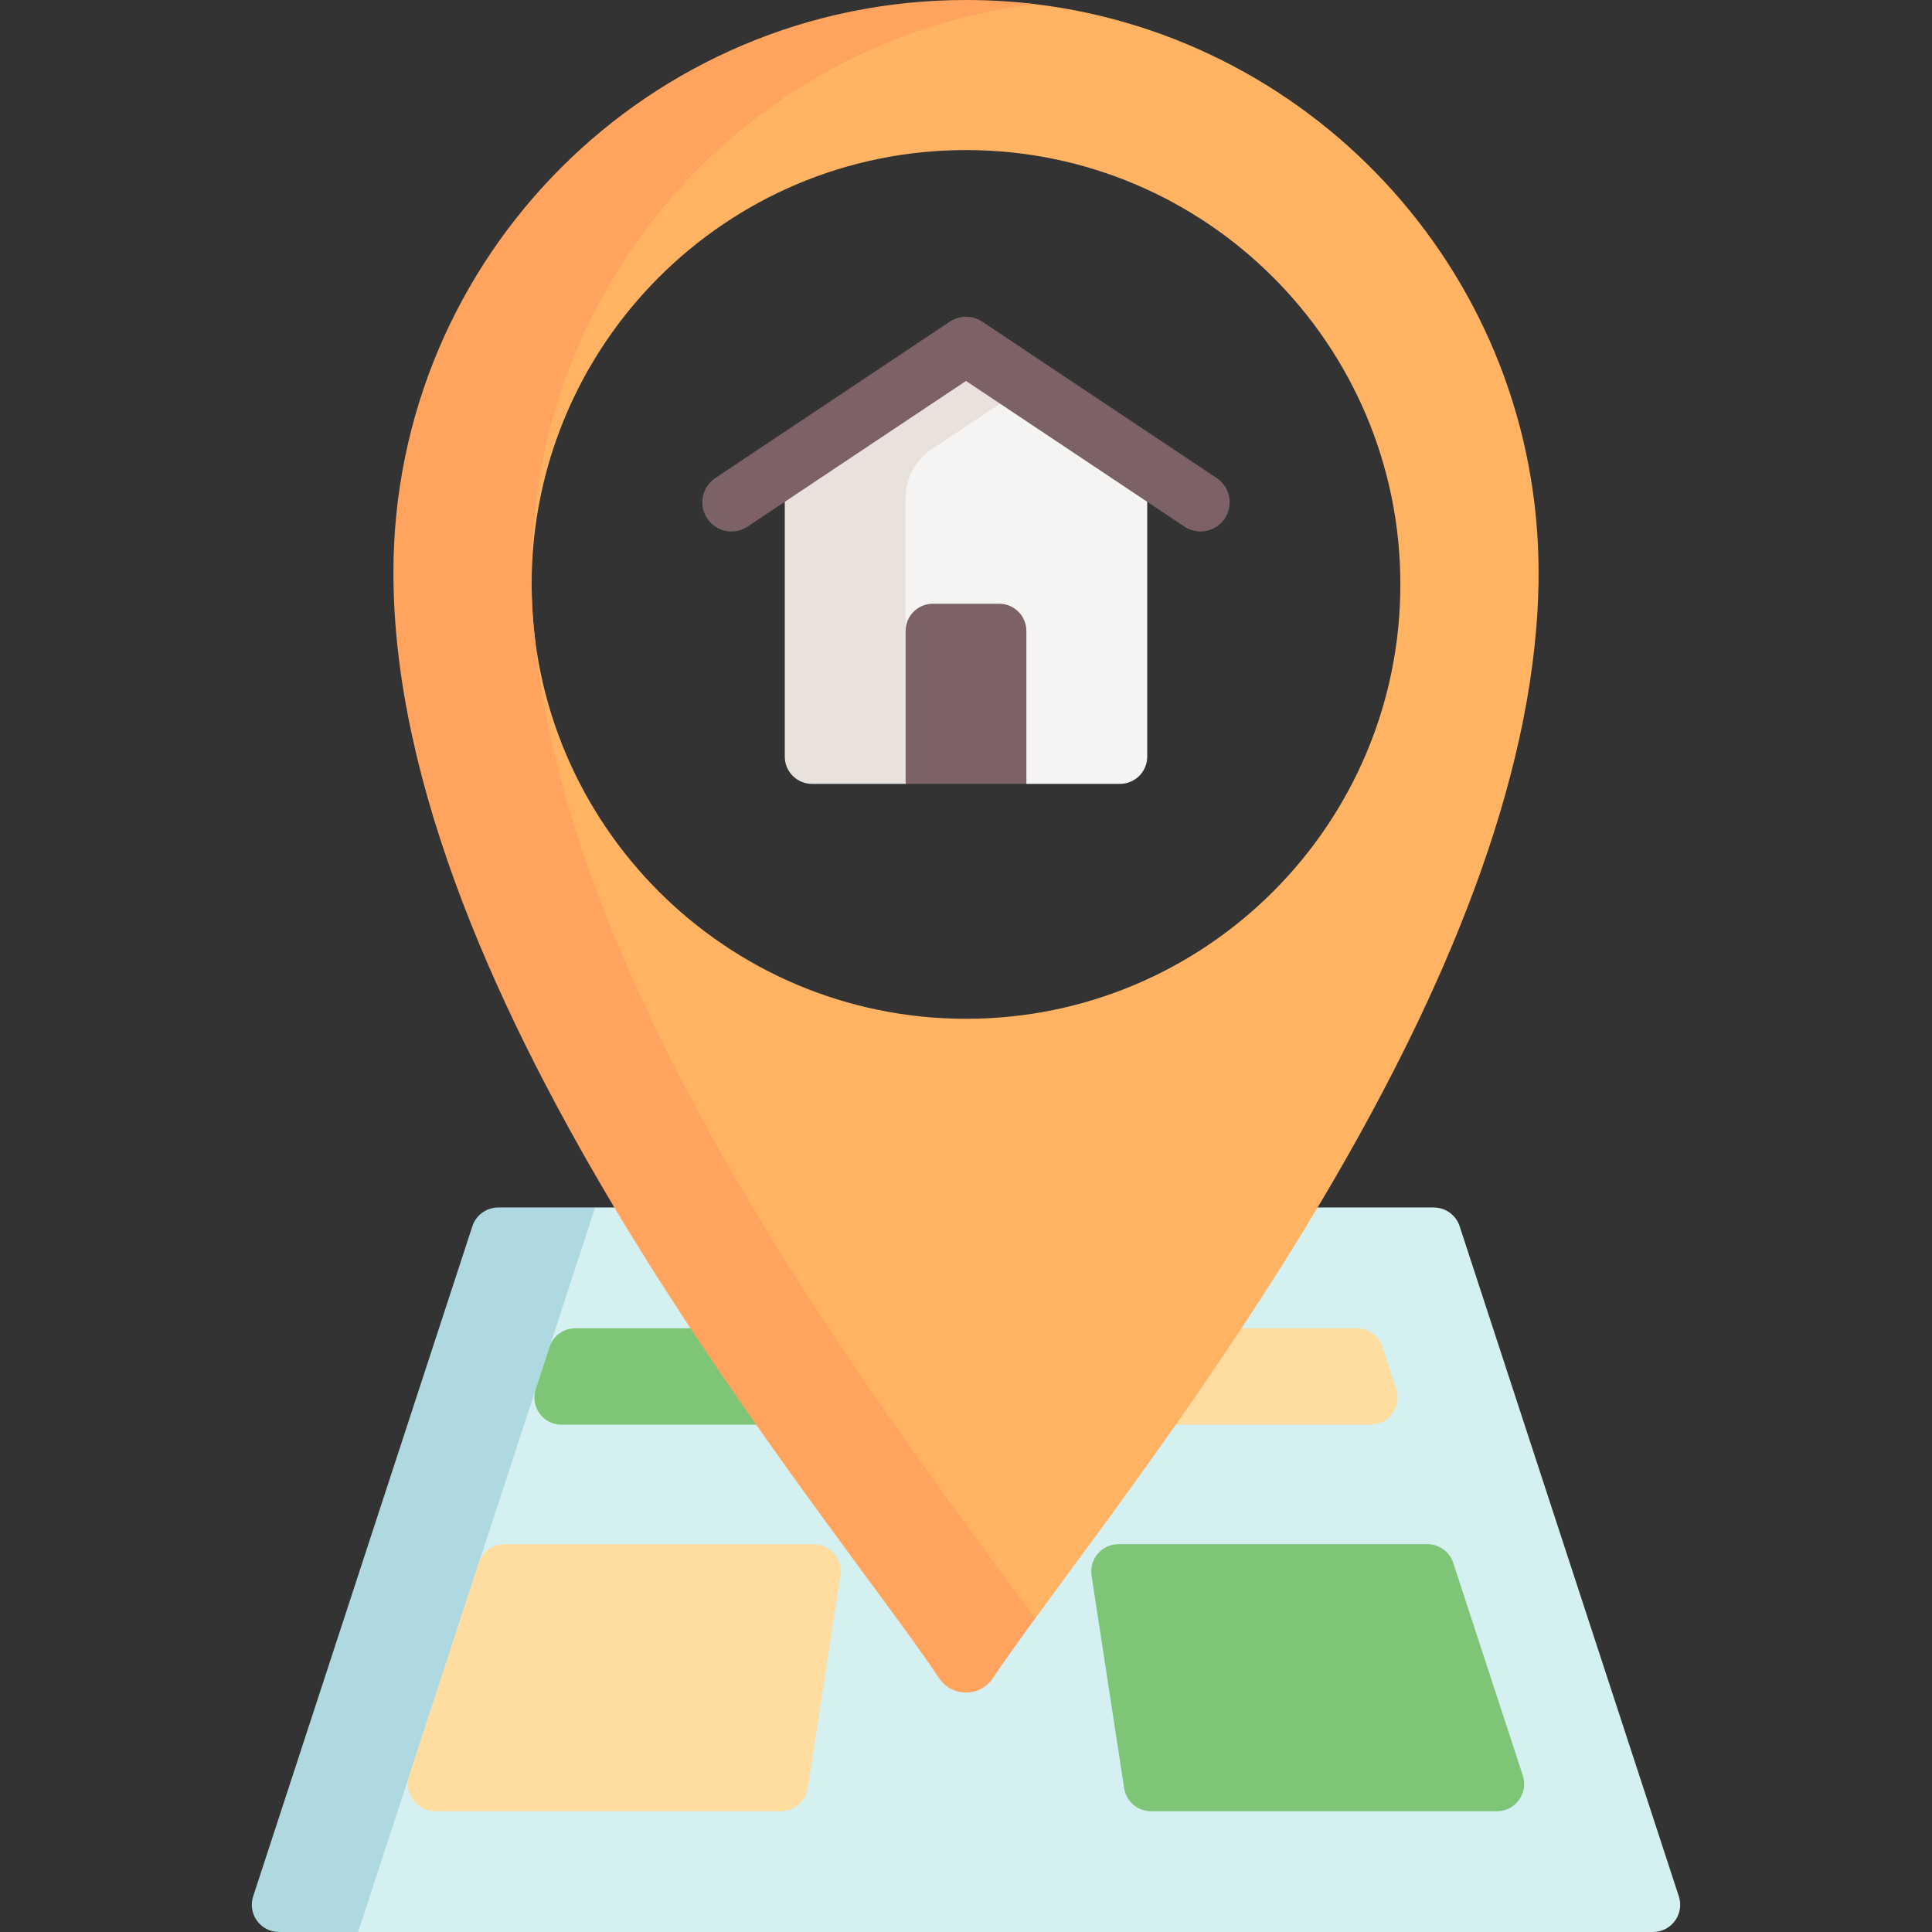
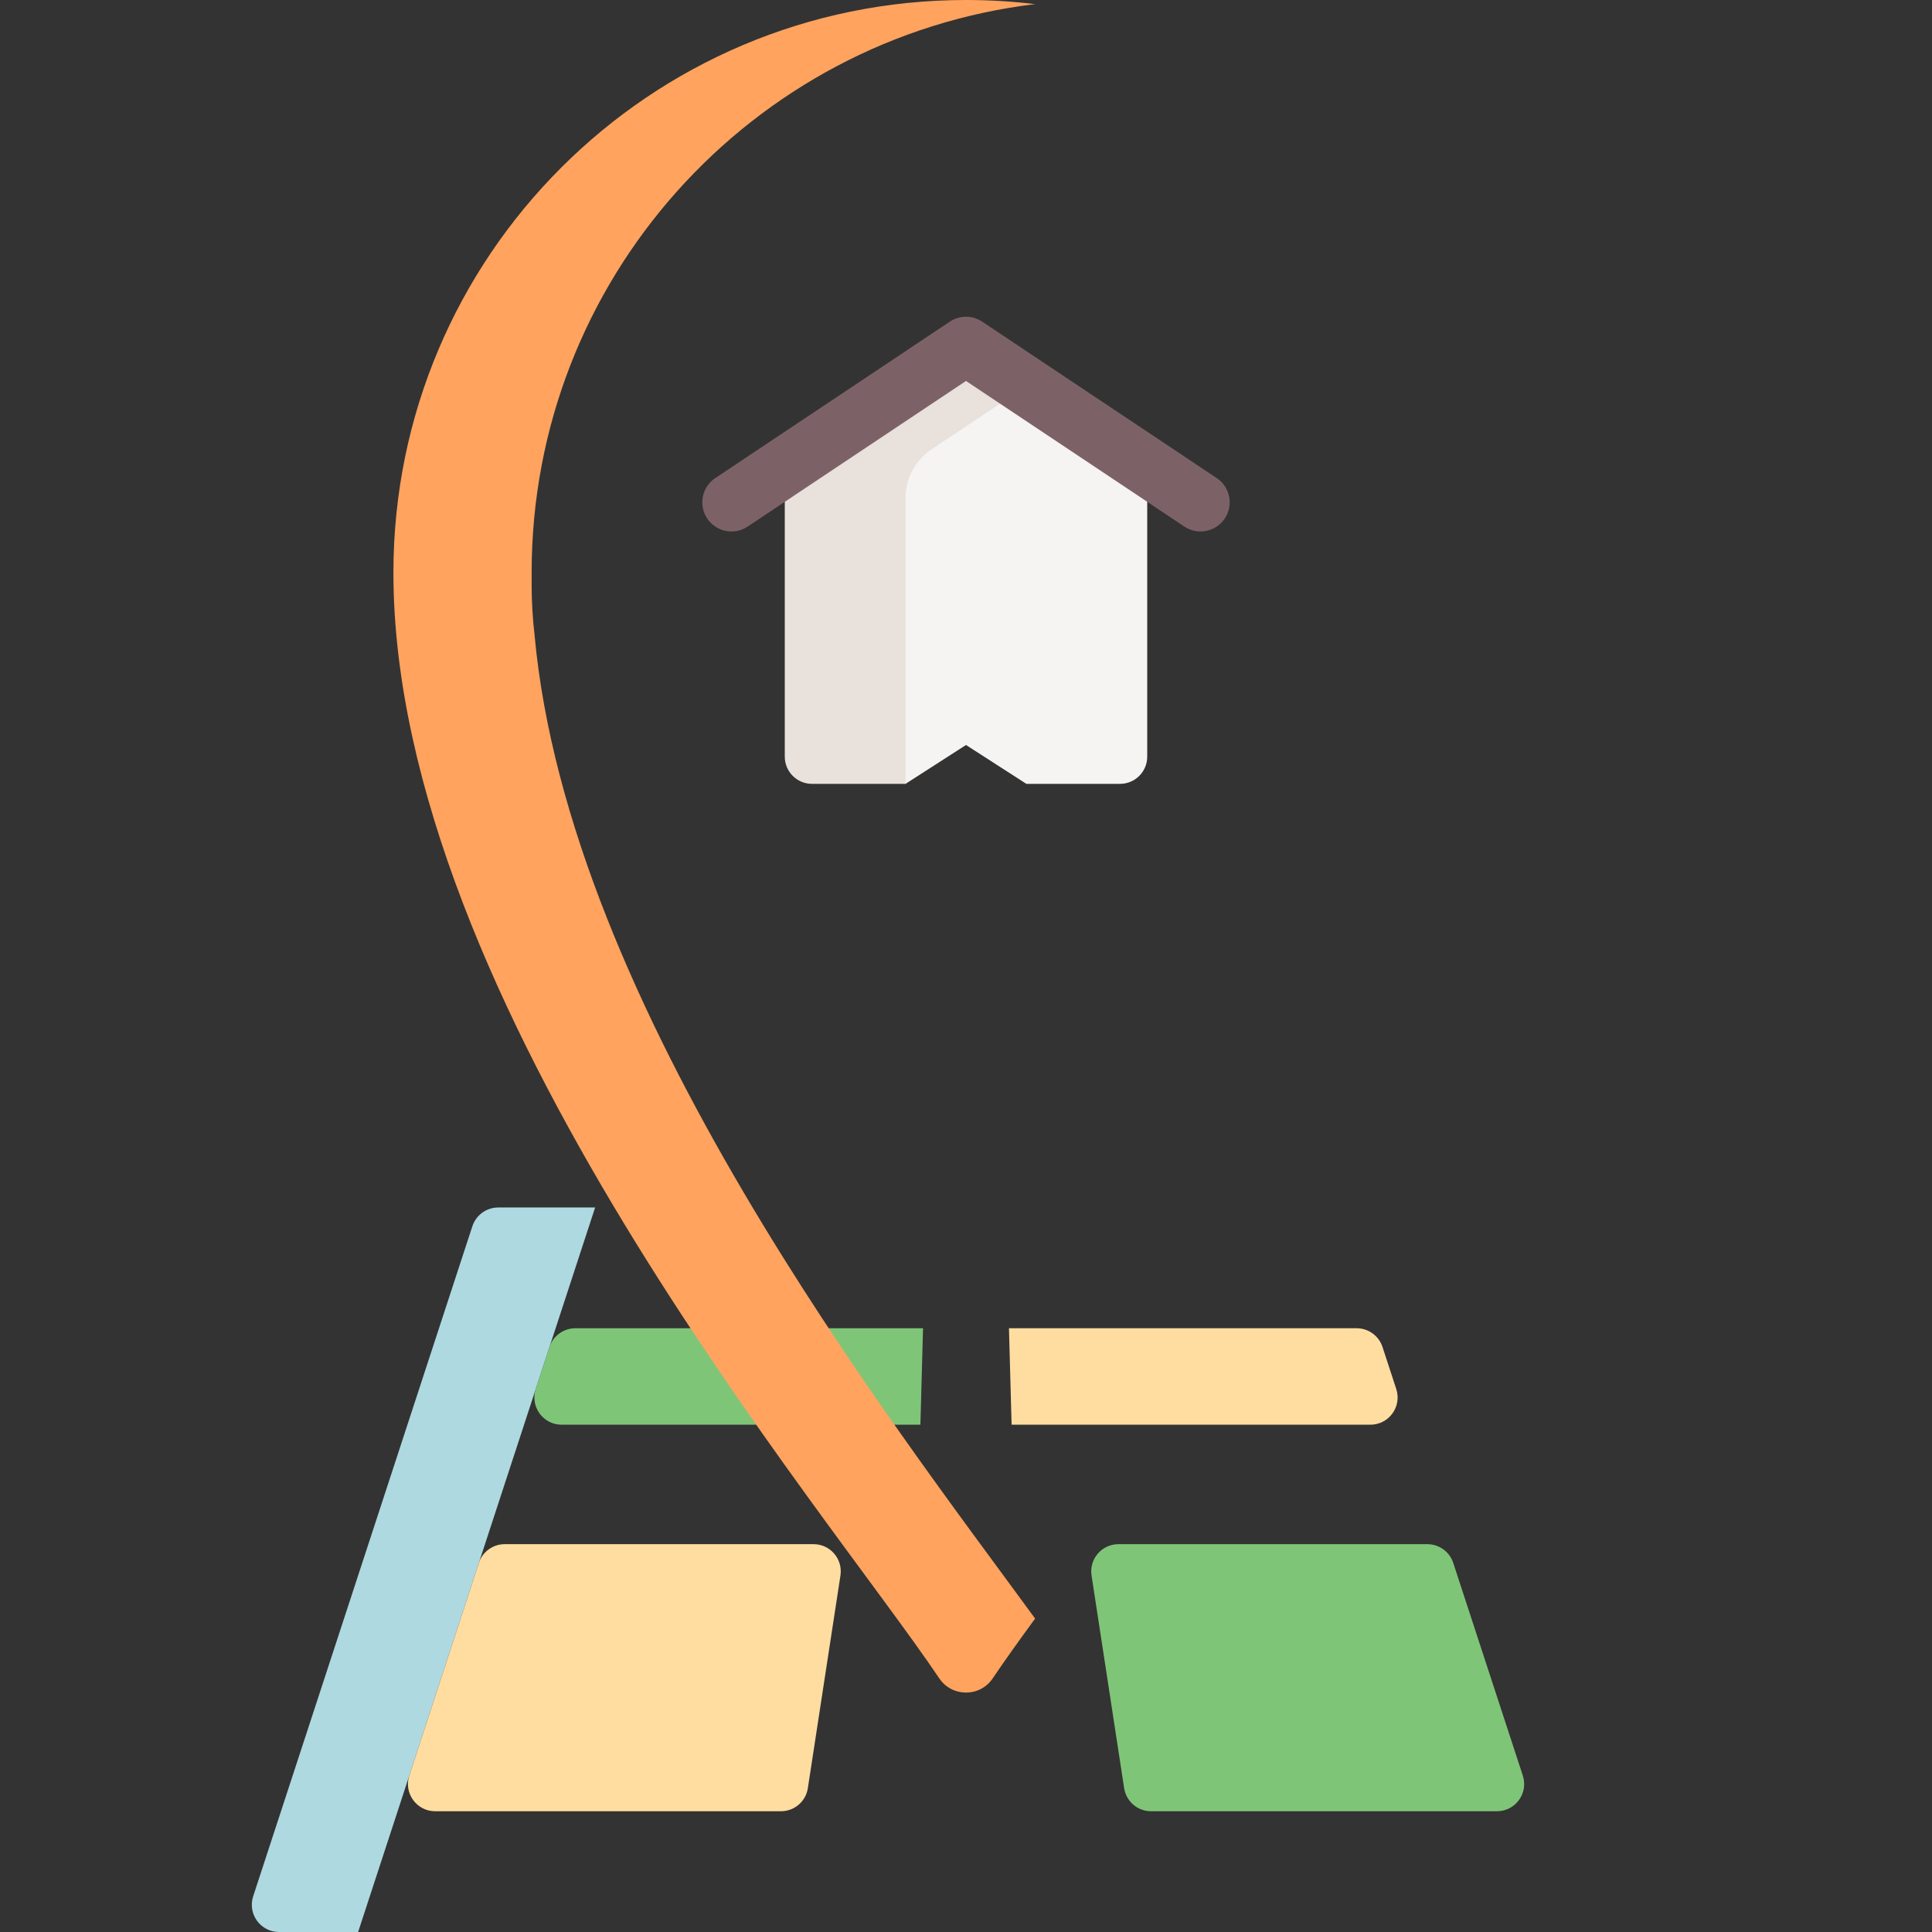
<svg xmlns="http://www.w3.org/2000/svg" id="Capa_1" enable-background="new 0 0 512 512" height="512" viewBox="0 0 512 512" width="512">
  <rect x="0" y="0" width="512" height="512" fill="#333333" stroke="none" />
  <g>
-     <path d="m438.054 512h-343.148l-20.604-10.302 62.808-171.396 20.603-10.302h222.251c3.119 0 5.884 2.005 6.854 4.969l58.09 177.577c1.525 4.663-1.949 9.454-6.854 9.454z" fill="#d4f0f1" />
    <path d="m125.182 324.969-58.09 177.577c-1.525 4.662 1.949 9.453 6.854 9.453h20.959l62.808-192h-25.677c-3.119.001-5.884 2.006-6.854 4.97z" fill="#aed9e1" />
    <path d="m305.039 480h91.667c4.905 0 8.379-4.791 6.854-9.453l-18.436-56.357c-.97-2.964-3.735-4.969-6.854-4.969h-81.87c-4.418 0-7.797 3.937-7.128 8.304l8.638 56.357c.541 3.519 3.568 6.118 7.129 6.118z" fill="#7fc578" />
    <path d="m215.599 409.22h-81.843c-3.119 0-5.884 2.005-6.854 4.969l-18.436 56.357c-1.525 4.662 1.949 9.453 6.854 9.453h91.641c3.561 0 6.589-2.599 7.128-6.119l8.638-56.357c.67-4.366-2.71-8.303-7.128-8.303z" fill="#ffdda1" />
    <path d="m243.916 377.561h-95.086c-4.905 0-8.379-4.791-6.854-9.453l3.644-11.138c.97-2.964 3.735-4.969 6.854-4.969h92.139z" fill="#7fc578" />
    <path d="m363.17 377.561h-95.086l-.697-25.561h92.139c3.119 0 5.884 2.005 6.854 4.969l3.644 11.138c1.525 4.663-1.949 9.454-6.854 9.454z" fill="#ffdda1" />
    <path d="m296.814 207.731h-24.814l-16-10.302-16.025 10.302-21.698-10.302v-73.747l37.723-32.011 48.025 32.011v76.838c0 3.983-3.229 7.211-7.211 7.211z" fill="#f6f4f2" />
    <path d="m272 102.336-16-10.665-48.025 32.011v76.838c0 3.983 3.229 7.211 7.211 7.211h24.789v-75.778c0-5.167 2.583-9.992 6.882-12.858z" fill="#e8e1dc" />
-     <path d="m256 1.03c-66.713 5.321-141.439 66.907-141.439 150.711 0 113.806 104.383 238.103 134.347 282.726 3.386 5.043 10.798 5.043 14.184 0 2.972-4.427 6.779.563 11.224-5.526 40.365-55.295 133.425-174.684 133.425-277.2 0-77.605-58.258-141.604-133.425-150.647-6.005-.722-12.136-.557-18.316-.064zm0 268.959c-63.573 0-115.11-51.536-115.11-115.11s51.537-115.11 115.11-115.11 115.11 51.536 115.11 115.11-51.537 115.11-115.11 115.11z" fill="#ffb363" />
    <path d="m141.665 168.3c-.511-4.403-.775-8.881-.775-13.421 0-.477.003-.954.009-1.43-.006-.57-.009-1.139-.009-1.708 0-77.605 58.258-141.603 133.425-150.647-6.004-.722-12.116-1.094-18.315-1.094-83.804 0-151.741 67.937-151.741 151.741 0 113.806 114.685 248.405 144.649 293.028 3.386 5.043 10.798 5.043 14.184 0 2.972-4.427 6.778-9.739 11.224-15.828-38.209-52.341-123.635-162.112-132.651-260.641z" fill="#ffa35e" />
    <g>
      <path d="m318.147 140.847c-1.473 0-2.963-.421-4.28-1.3l-57.867-38.594-57.868 38.595c-3.548 2.37-8.346 1.41-10.714-2.141-2.368-3.549-1.409-8.347 2.141-10.714l62.154-41.455c2.596-1.732 5.978-1.732 8.574 0l62.154 41.455c3.55 2.367 4.509 7.165 2.141 10.714-1.489 2.232-3.939 3.44-6.435 3.44z" fill="#7c6266" />
    </g>
-     <path d="m272 207.731h-32v-40.52c0-3.983 3.229-7.211 7.211-7.211h17.577c3.983 0 7.211 3.229 7.211 7.211v40.52z" fill="#7c6266" />
  </g>
</svg>